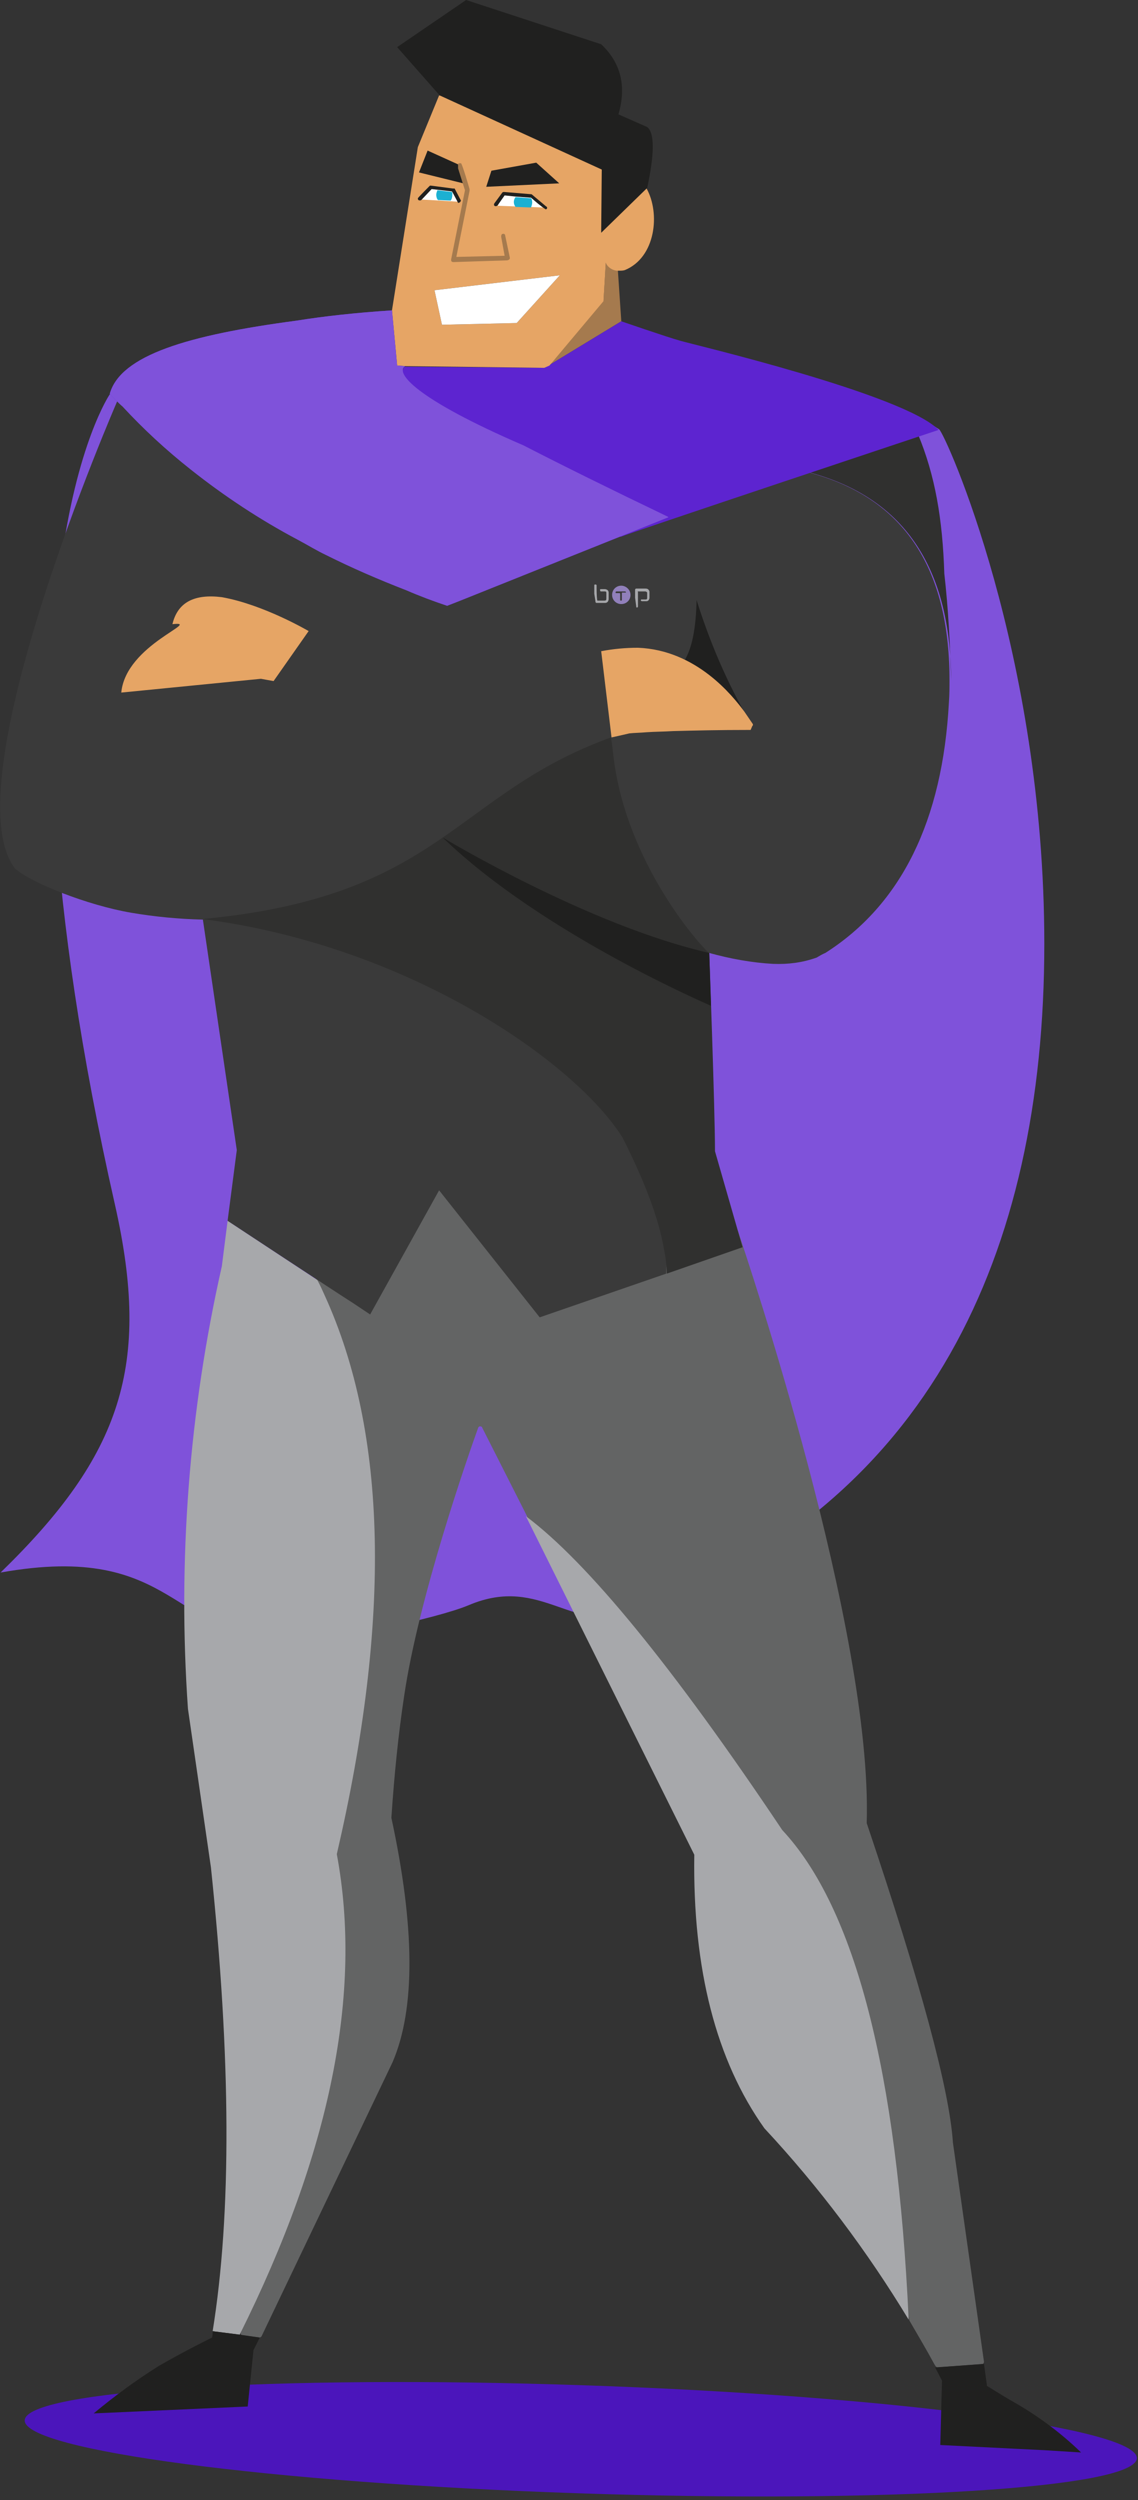
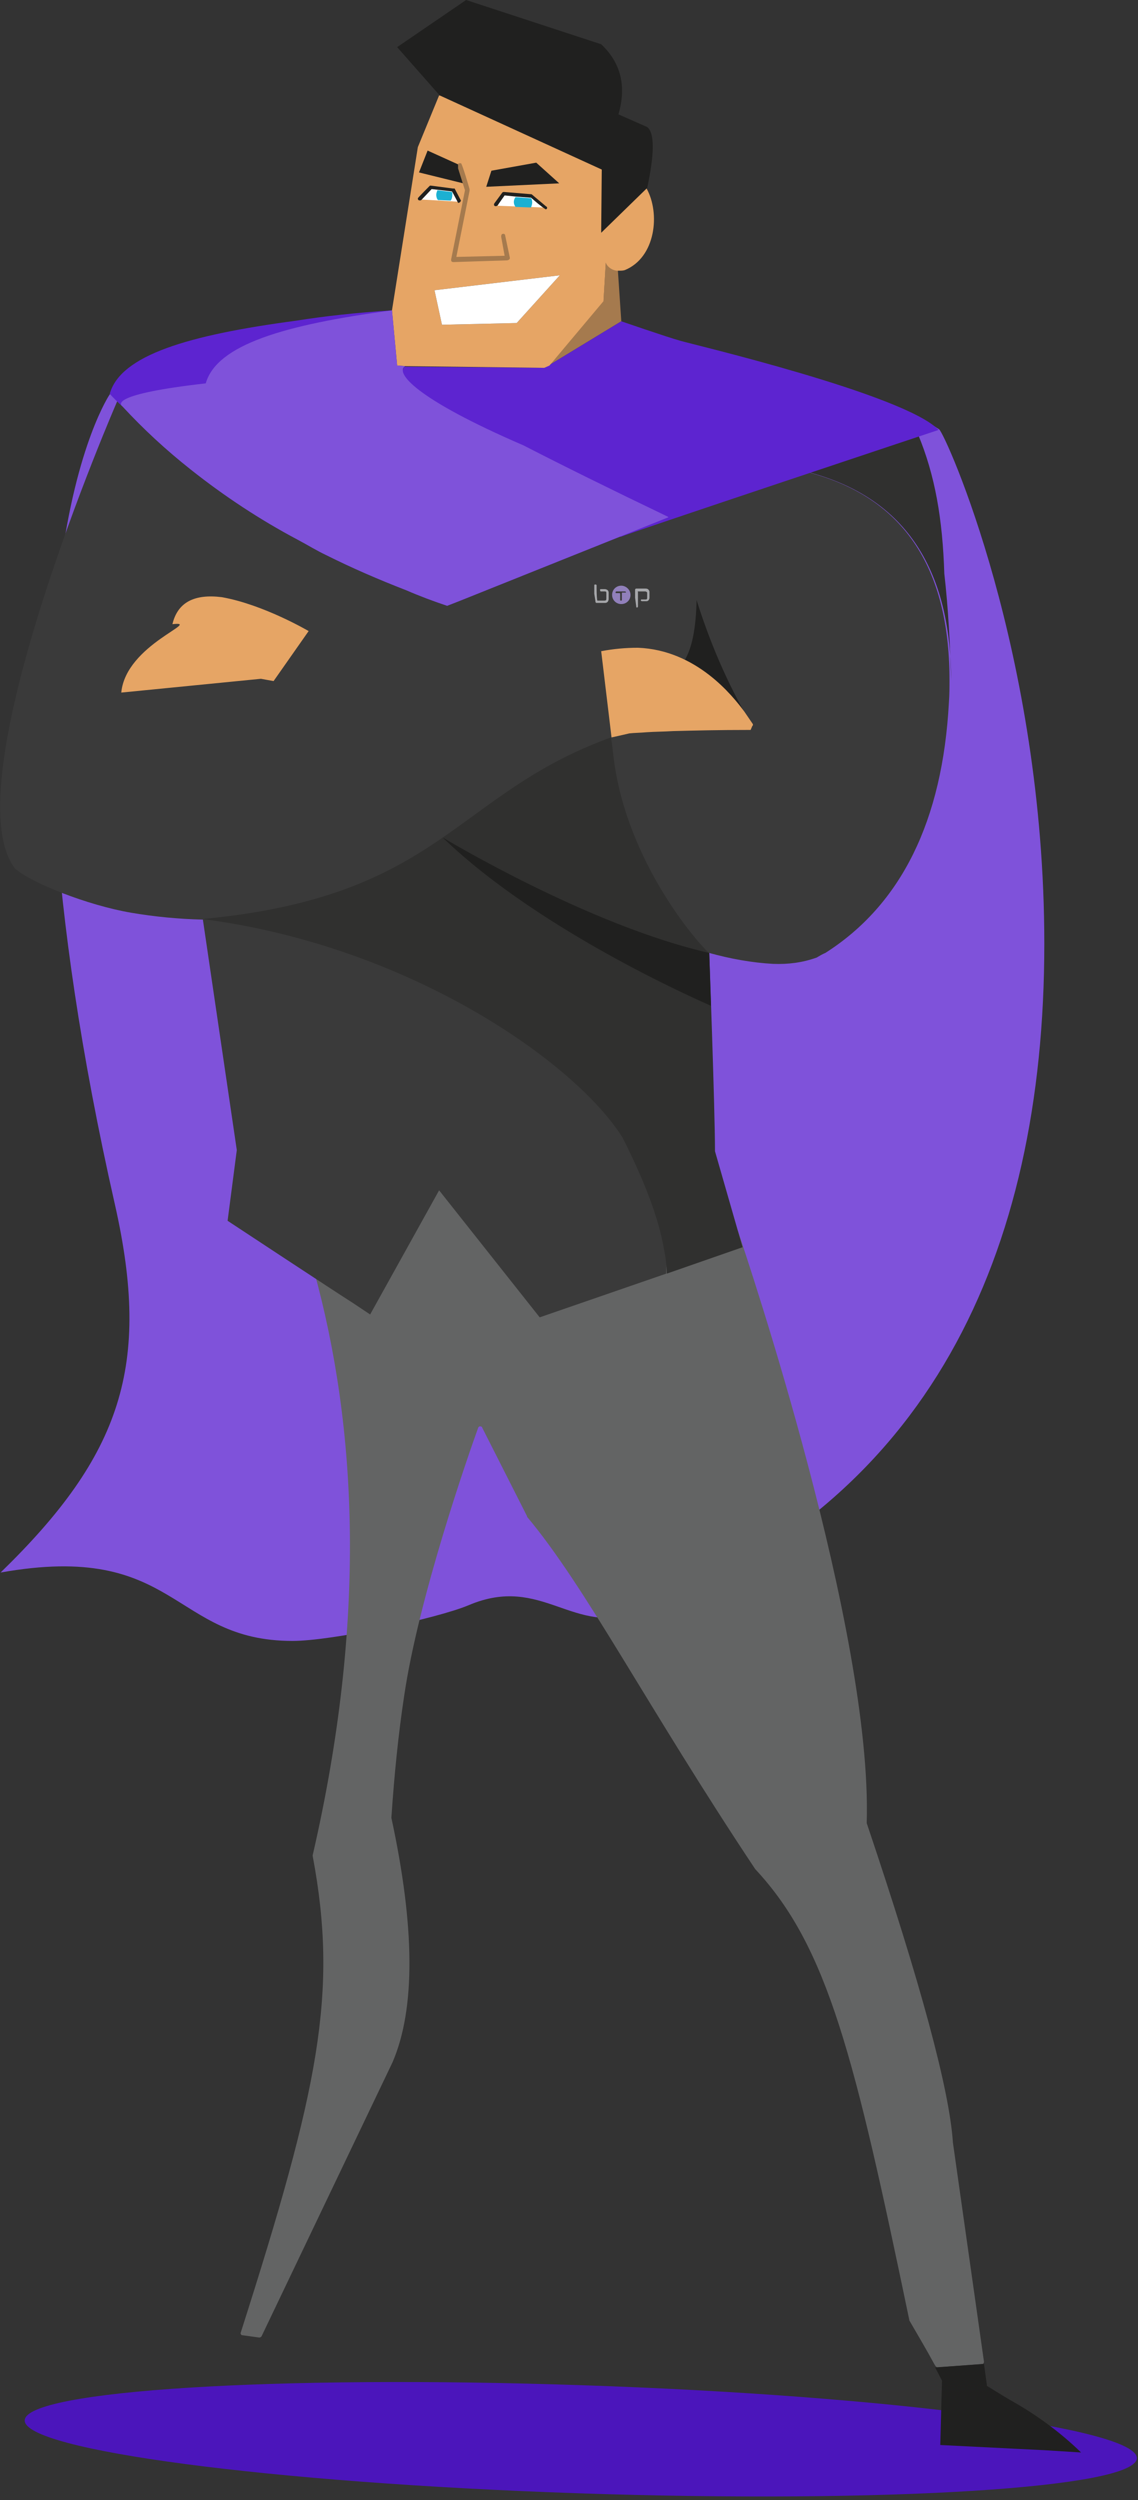
<svg xmlns="http://www.w3.org/2000/svg" version="1.1" id="Layer_1" x="0px" y="0px" width="198px" height="435px" viewBox="0 0 198 435" style="enable-background:new 0 0 198 435;" xml:space="preserve">
  <rect x="0" y="0" width="198" height="435" fill="#333333" stroke="none" />
  <style type="text/css">
	.st0{fill:#4B15BB;enable-background:new    ;}
	.st1{fill:#7F52DA;}
	.st2{fill:#636464;}
	.st3{fill:#A7A8AB;}
	.st4{fill:#3A3A3A;}
	.st5{fill:#20201F;}
	.st6{fill:#A57A4E;}
	.st7{fill:#5D24D0;}
	.st8{fill:#30302F;}
	.st9{fill:#E6A565;}
	.st10{fill:#9180BB;}
	.st11{fill:#FFFFFF;}
	.st12{fill:#1CB0D2;}
</style>
  <path id="Path_1342" class="st0" d="M197.8,427.7c-0.2,5.2-43.6,7.9-97.1,6.1s-96.6-7.5-96.4-12.7c0.2-5.2,43.6-7.9,97.1-6.1  S197.9,422.5,197.8,427.7" />
  <path id="Path_1343" class="st1" d="M19.1,68.6c0,0-23.3,34.1,0.9,141c6.3,27.9,1.2,43.5-19.9,64c30.8-5.5,29.7,11.9,50.8,11.9  c6.9,0,25.1-3.9,30.6-6.2c12.9-5.5,18.2,5.6,29.9,1.1c50-18.9,70.3-61.9,70.3-116.2c0-50.5-17.2-88.7-18.3-89.5  C136.3,56.5,19.1,68.6,19.1,68.6" />
  <path id="Path_1344" class="st2" d="M54.6,221c7.6,27.5,9.2,61-0.2,101.8v0.1c4.5,23.9,1,40.6-12.5,82.9c-0.1,0.2,0,0.4,0.2,0.5  c0,0,0,0,0.1,0l2.9,0.4c0.2,0,0.3-0.1,0.4-0.2l22.8-47.7c4-9.3,3.9-23.5-0.2-42.5v-0.1c0.5-7.4,1.2-14.4,2.2-21  c2.5-17.2,11.2-42.1,12.9-46.8c0.1-0.2,0.3-0.3,0.5-0.2c0.1,0,0.2,0.1,0.2,0.2l7.8,15.4c0,0,0,0,0,0.1  c10.3,12.3,20.8,32.9,39.7,61.3l0,0c12.7,13.6,17.3,32.8,26.8,78.4v0.1c1.5,2.6,3,5.1,4.4,7.7l0,0c0.1,0.1,0.1,0.2,0.2,0.3l0,0  c0.1,0.1,0.2,0.2,0.3,0.2l7.8-0.6c0.2,0,0.3-0.2,0.3-0.4l0,0l-5.4-38.1l0,0c-0.6-9.2-5.6-27.7-15-55.6v-0.1  c1-33.4-20.7-97.8-22.4-102.9c-1.1-1.2-2.3-2.3-3.6-3.3l-6.7,4.8l-21.8,7.5c-0.1,0.1-0.3,0-0.4-0.1l-17-21.5  c-0.1-0.2-0.3-0.2-0.5-0.1l-0.1,0.1C78.3,201.7,54.6,221,54.6,221" />
-   <path id="Path_1345" class="st3" d="M39.6,212.4l-1,7.9c-5.7,25.2-7.7,51.2-5.9,77l4,27.6c3.5,33.3,3.6,60.2,0.3,80.7l4.7,0.6  c15.8-31.7,21.4-59.5,16.9-83.6c9.5-40.9,8.8-73.3-2.1-97.2c-0.4-0.9-0.8-1.8-1.3-2.7L39.6,212.4z M91.5,263.8l29.3,58.9  c-0.3,19.9,3.8,35.8,12.2,47.6c9.5,10.2,17.9,21.4,25.1,33.3c-2-43.2-9.3-71.6-22-85.2C117.1,290,102.2,271.8,91.5,263.8" />
  <path id="Path_1346" class="st4" d="M138.6,81.7c-1-0.4-118.2-11.9-118.2-11.9s-29,66.6-17.8,81.3c2.8,2.5,12.6,6.4,20.2,7.7  c4.1,0.7,8.3,1.1,12.5,1.2l5.9,40.1l-1.6,12.3c0,0,19.1,12.6,21.8,14.3l3,2l12-21.6l17.5,22.1l22-7.6c0-1.4,1-16.6-2.9-24.2  c-8.2-13.2,8.4-32.2,10.4-31.6c3.6,1,7.4,1.7,11.1,1.9c2.6,0.1,5.1-0.2,7.6-1.1c0.5-0.3,1-0.6,1.5-0.8c13.2-8.4,20.4-23,21.5-43.6  c0.1-1.3,0.1-2.6,0.1-3.9C165.2,97.7,156.3,85.5,138.6,81.7" />
-   <path id="Path_1347" class="st5" d="M37,405.6c0,0.4,0,0.7-0.1,1.1c0,0-4.5,2.2-9.2,4.9c-4,2.5-7.8,5.3-11.4,8.3l26.8-1.2l1-9.8  l1.1-2.2l-3.5-0.5L37,405.6z" />
  <path id="Path_1348" class="st5" d="M175.8,417.6c-1.2-0.7-4.1-2.5-4.1-2.5v-0.2l-0.5-3.6l-8.5,0.6c0.4,0.8,0.8,1.5,1.2,2.3  l-0.3,11.2l18.1,0.9l6.4,0.4C184.5,423.2,180.3,420.1,175.8,417.6" />
  <path id="Path_1349" class="st6" d="M107.5,47c-0.9,0-1.7-0.5-2.1-1.4l-0.4,6.7l-9.4,11.2l12.5-7.6L107.5,47z" />
  <path id="Path_1350" class="st7" d="M21.3,70.7c3.7,4,7.6,7.6,11.9,11c5.8,4.6,12,8.7,18.6,12.2c1.7,0.9,3.3,1.9,5,2.7  c4.4,2.2,9,4.2,13.9,6.1c2.3,1,4.7,1.9,7.1,2.7l2.3-0.9l22.7-9.1l13.5-5.4l-0.1-0.1c-10-4.8-18.3-8.9-25.1-12.4  c-19-8.2-22.4-12.7-20.6-13.8l-1.4-0.1L68.2,54c-6.2,0.4-11.7,1-16.7,1.8c-18.8,2.5-30.5,6-32.4,12.7C19.1,68.6,20.9,70.4,21.3,70.7  " />
  <path id="Path_1351" class="st8" d="M124.4,200.3c0-7.3-1-34.5-1-34.5c-0.5-0.1-14.5-15-16.7-34.5c-0.2-1.9-0.4-3-0.4-3  C79,138.2,76.8,156,35.2,159.9c35.8,4.6,64.8,24.8,73.1,38c3.9,7.7,6.3,14.1,7.2,19.3c0.3,1.5,0.5,2.9,0.5,4.4l13.2-4.6L124.4,200.3  z" />
  <path id="Path_1352" class="st8" d="M164.3,99.8c-0.3-9.5-1.6-17.1-4.6-24.3c-0.1,0-14,2.6-14,2.6l-9.1,3.7l-0.1,0.5  c0.7-0.2,1.5-0.4,2.3-0.6c17.7,3.9,26.6,16.1,26.7,36.7C165.3,112.1,165,105.9,164.3,99.8" />
  <path id="Path_1353" class="st5" d="M119.1,114.9l3.6,2.2c2.6,1.8,4.8,4.1,6.7,6.6c-3.4-6.1-6.1-12.6-8.2-19.3  C121.1,109.3,120.4,112.8,119.1,114.9" />
  <path id="Path_1354" class="st5" d="M77,145.7c0,0,25.3,15.3,46.4,20.1l0.3,9.2C123.8,175,94.5,162.6,77,145.7" />
  <path id="Path_1355" class="st7" d="M163.3,74.8c-5.9-6.2-43.3-15-44.9-15.5c-2.5-0.7-10.3-3.4-10.3-3.4l-12.5,7.6L94.7,64  l-24.3-0.2c-4,4.3,27.6,24.8,37.6,29.6C108.4,93.1,163.3,74.8,163.3,74.8" />
  <path id="Path_1356" class="st9" d="M104.6,113.3l1.8,15c0.1,0,2.2-0.5,3.1-0.7c0.9-0.1,1.9-0.1,3-0.2c1.4-0.1,3-0.1,4.6-0.2  c3.7-0.1,8.1-0.2,13.1-0.2h0.4l0.3-0.7l0.1-0.1V126c-0.4-0.6-1.5-2.2-1.5-2.2c-2-2.7-8.3-10.7-18.5-11.1  C108.8,112.7,106.7,112.9,104.6,113.3 M38.6,103.9c-4.8-0.6-7.7,0.9-8.6,4.7c5.4-0.6-8.1,3.5-8.9,11.9l24.3-2.4l2.2,0.4l6.1-8.7  C53.7,109.8,45.9,105.2,38.6,103.9 M76.4,16.6l-3.7,9L68.2,54l0.9,9.6l1.4,0.1L94.7,64l0.9-0.4l9.4-11.2l0.4-6.7  c0.3,0.8,1.2,1.4,2.1,1.4h0.2c0.3,0,0.7,0,1-0.1c5.4-2.2,6.2-9.9,3.8-14.2L101,20.2L76.4,16.6 M75.6,50.5l21.8-2.6l-7.5,8.3l-13,0.3  L75.6,50.5z" />
  <path id="Path_1357" class="st3" d="M110.5,104v-1.4c0-0.1,0.1-0.2,0.2-0.2c0,0,0,0,0.1,0c0.5,0,1,0,1.5,0c0.3,0,0.5,0.1,0.6,0.3  c0.1,0.1,0.1,0.2,0.1,0.4c0,0.3,0,0.6,0,0.9s-0.2,0.6-0.5,0.6c-0.1,0-0.2,0-0.4,0c-0.1,0-0.2,0-0.4,0c-0.1,0-0.2-0.1-0.2-0.1  c0-0.1,0-0.2,0.1-0.2h0.1h0.6h0.1c0.1,0,0.2-0.1,0.2-0.2c0-0.3,0-0.6,0-0.9c0-0.1,0-0.2-0.1-0.2c-0.1-0.1-0.2-0.1-0.3-0.1h-0.9  c-0.1,0-0.2,0-0.3,0c0,0-0.1,0,0,0.1c0,0.4,0,0.8,0,1.2v1.3c0,0.1-0.1,0.2-0.1,0.2c-0.1,0-0.2,0-0.2-0.1v-0.1L110.5,104" />
  <path id="Path_1358" class="st3" d="M103.4,103.3c0-0.5,0-0.9,0-1.4c0-0.1,0-0.2,0.1-0.2s0.1,0,0.2,0l0.1,0.1c0,0,0,0,0,0.1  c0,0.8,0,1.7,0.1,2.5c0,0,0,0.1,0.1,0.1h1.2c0.2,0,0.3-0.1,0.3-0.3c0,0,0,0,0-0.1c0-0.3,0-0.6,0-1c0-0.1-0.1-0.2-0.2-0.2  c0,0,0,0-0.1,0c-0.2,0-0.4,0-0.6,0h-0.1c-0.1-0.1-0.1-0.2-0.1-0.3c0-0.1,0.1-0.1,0.2-0.1c0.2,0,0.4,0,0.6,0c0.1,0,0.2,0,0.4,0.1  c0.2,0.1,0.3,0.3,0.3,0.5c0,0.1,0,0.1,0,0.2c0,0.3,0,0.5,0,0.8c0,0.2,0,0.3-0.1,0.5s-0.3,0.3-0.5,0.3c-0.5,0-1,0-1.5,0  c-0.1,0-0.2-0.1-0.2-0.2c0,0,0,0,0-0.1L103.4,103.3" />
  <path id="Path_1359" class="st10" d="M108.1,101.9c-0.9,0-1.6,0.7-1.6,1.6s0.7,1.6,1.6,1.6s1.6-0.7,1.6-1.6l0,0  C109.7,102.6,108.9,101.9,108.1,101.9 M108.9,103.1C108.9,103.1,108.8,103.1,108.9,103.1h-0.6c-0.1,0-0.1,0-0.1,0.1  c0,0.2,0,0.4,0,0.5v0.6c0,0.1,0,0.2-0.1,0.2s-0.2,0-0.2-0.1l0,0c0-0.4,0-0.7,0-1.1c0,0,0-0.1-0.1-0.1c-0.2,0-0.3,0-0.5,0  c-0.1,0-0.2,0-0.2-0.1s0-0.1,0.1-0.2c0,0,0,0,0.1,0h1.4C108.8,102.9,108.9,102.9,108.9,103.1C109,103,109,103.1,108.9,103.1" />
  <path id="Path_1360" class="st5" d="M79.7,28.6l-5.3-2.4L72.9,30l7.7,1.9C80.4,30.8,80.1,29.6,79.7,28.6" />
  <path id="Path_1361" class="st5" d="M85.5,29.7l-0.9,2.8l12.7-0.6l-4-3.6L85.5,29.7z" />
  <path id="Path_1362" class="st6" d="M87.5,40.7c-0.1,0-0.2,0-0.2,0.1c-0.1,0.1-0.1,0.3-0.1,0.4l0.6,3.3l-8.4,0.2l2.3-11.5v-0.3  c0,0-1.3-4.5-1.5-4.5h-0.3c-0.1,0-0.2,0.1-0.2,0.2c0,0.2,0,0.5,0,0.7l1.2,3.8l-2.4,12c0,0.1-0.1,0.5,0.4,0.5l9.3-0.3  c0.1,0,0.6-0.1,0.5-0.5L87.9,41C87.9,40.8,87.7,40.6,87.5,40.7" />
  <path id="Path_1363" class="st11" d="M75.6,50.5l21.8-2.6l-7.5,8.3l-13,0.3L75.6,50.5z" />
  <path id="Path_1364" class="st11" d="M79.8,35.1l-6.7-0.4l1.9-1.9l3.7,0.3L79.8,35.1z" />
  <path id="Path_1365" class="st5" d="M78.8,32.8L75,32.3h-0.2c0,0-2.1,2.1-2.1,2.2c0,0.1,0,0.2,0.1,0.3s0.4,0.1,0.5,0l0.2-0.2  l1.6-1.7l3.5,0.4l0.1,0.1l0.8,1.5l0.2,0.4c0.4,0,0.5-0.4,0.5-0.4l-1.1-2.1C79,32.8,78.9,32.8,78.8,32.8" />
  <path id="Path_1366" class="st11" d="M86.6,35.8l7.9,0.3l-2.2-2l-2.8-0.4h-1.8L86.6,35.8z" />
  <path id="Path_1367" class="st5" d="M87.7,33.4c-0.1,0-0.2,0-0.3,0.1L86,35.4c-0.2,0.4,0.2,0.6,0.5,0.4l0.1-0.1l1.2-1.7l1.9,0.2  l2.7,0.2c0.8,0.7,1.6,1.4,2.5,2c0.2,0.1,0.5-0.3,0.1-0.5l-2.5-2.1L87.7,33.4z" />
  <path id="Path_1368" class="st12" d="M78.7,33.9v-0.4l-0.1-0.1l-2.5-0.3c-0.1,0.3-0.2,0.5-0.2,0.8s0.1,0.7,0.3,0.9l2.2,0.1  C78.6,34.7,78.7,34.3,78.7,33.9 M92.4,34.5l-2.7-0.2c-0.4,0.5-0.4,1.2,0,1.7l2.7,0.1c0.1-0.3,0.2-0.6,0.2-0.9  C92.6,34.9,92.5,34.6,92.4,34.5" />
  <path id="Path_1369" class="st5" d="M81.1,0l-12,8.2l7.4,8.4l28.2,12.9l-0.1,11l8-7.8c1.3-6,1.3-9.6,0-10.6l-5-2.2  c1.4-4.8,0.5-8.9-3-12.2L81.1,0z" />
-   <path id="Path_1370" class="st1" d="M21.3,70.7c3.7,4,7.6,7.6,11.9,11c5.8,4.6,12,8.7,18.6,12.2c1.7,0.9,3.3,1.9,5,2.7  c4.4,2.2,9,4.2,13.9,6.1c2.3,1,4.7,1.9,7.1,2.7l2.3-0.9l22.7-9.1l13.5-5.4l-0.1-0.1c-10-4.8-18.3-8.9-25.1-12.4  c-19-8.2-22.4-12.7-20.6-13.8l-1.4-0.1L68.2,54c-6.2,0.4-11.7,1-16.7,1.8c-18.8,2.5-30.5,6-32.4,12.7C19.1,68.6,20.9,70.4,21.3,70.7  " />
+   <path id="Path_1370" class="st1" d="M21.3,70.7c3.7,4,7.6,7.6,11.9,11c5.8,4.6,12,8.7,18.6,12.2c1.7,0.9,3.3,1.9,5,2.7  c4.4,2.2,9,4.2,13.9,6.1c2.3,1,4.7,1.9,7.1,2.7l2.3-0.9l22.7-9.1l13.5-5.4l-0.1-0.1c-10-4.8-18.3-8.9-25.1-12.4  c-19-8.2-22.4-12.7-20.6-13.8l-1.4-0.1L68.2,54c-18.8,2.5-30.5,6-32.4,12.7C19.1,68.6,20.9,70.4,21.3,70.7  " />
</svg>